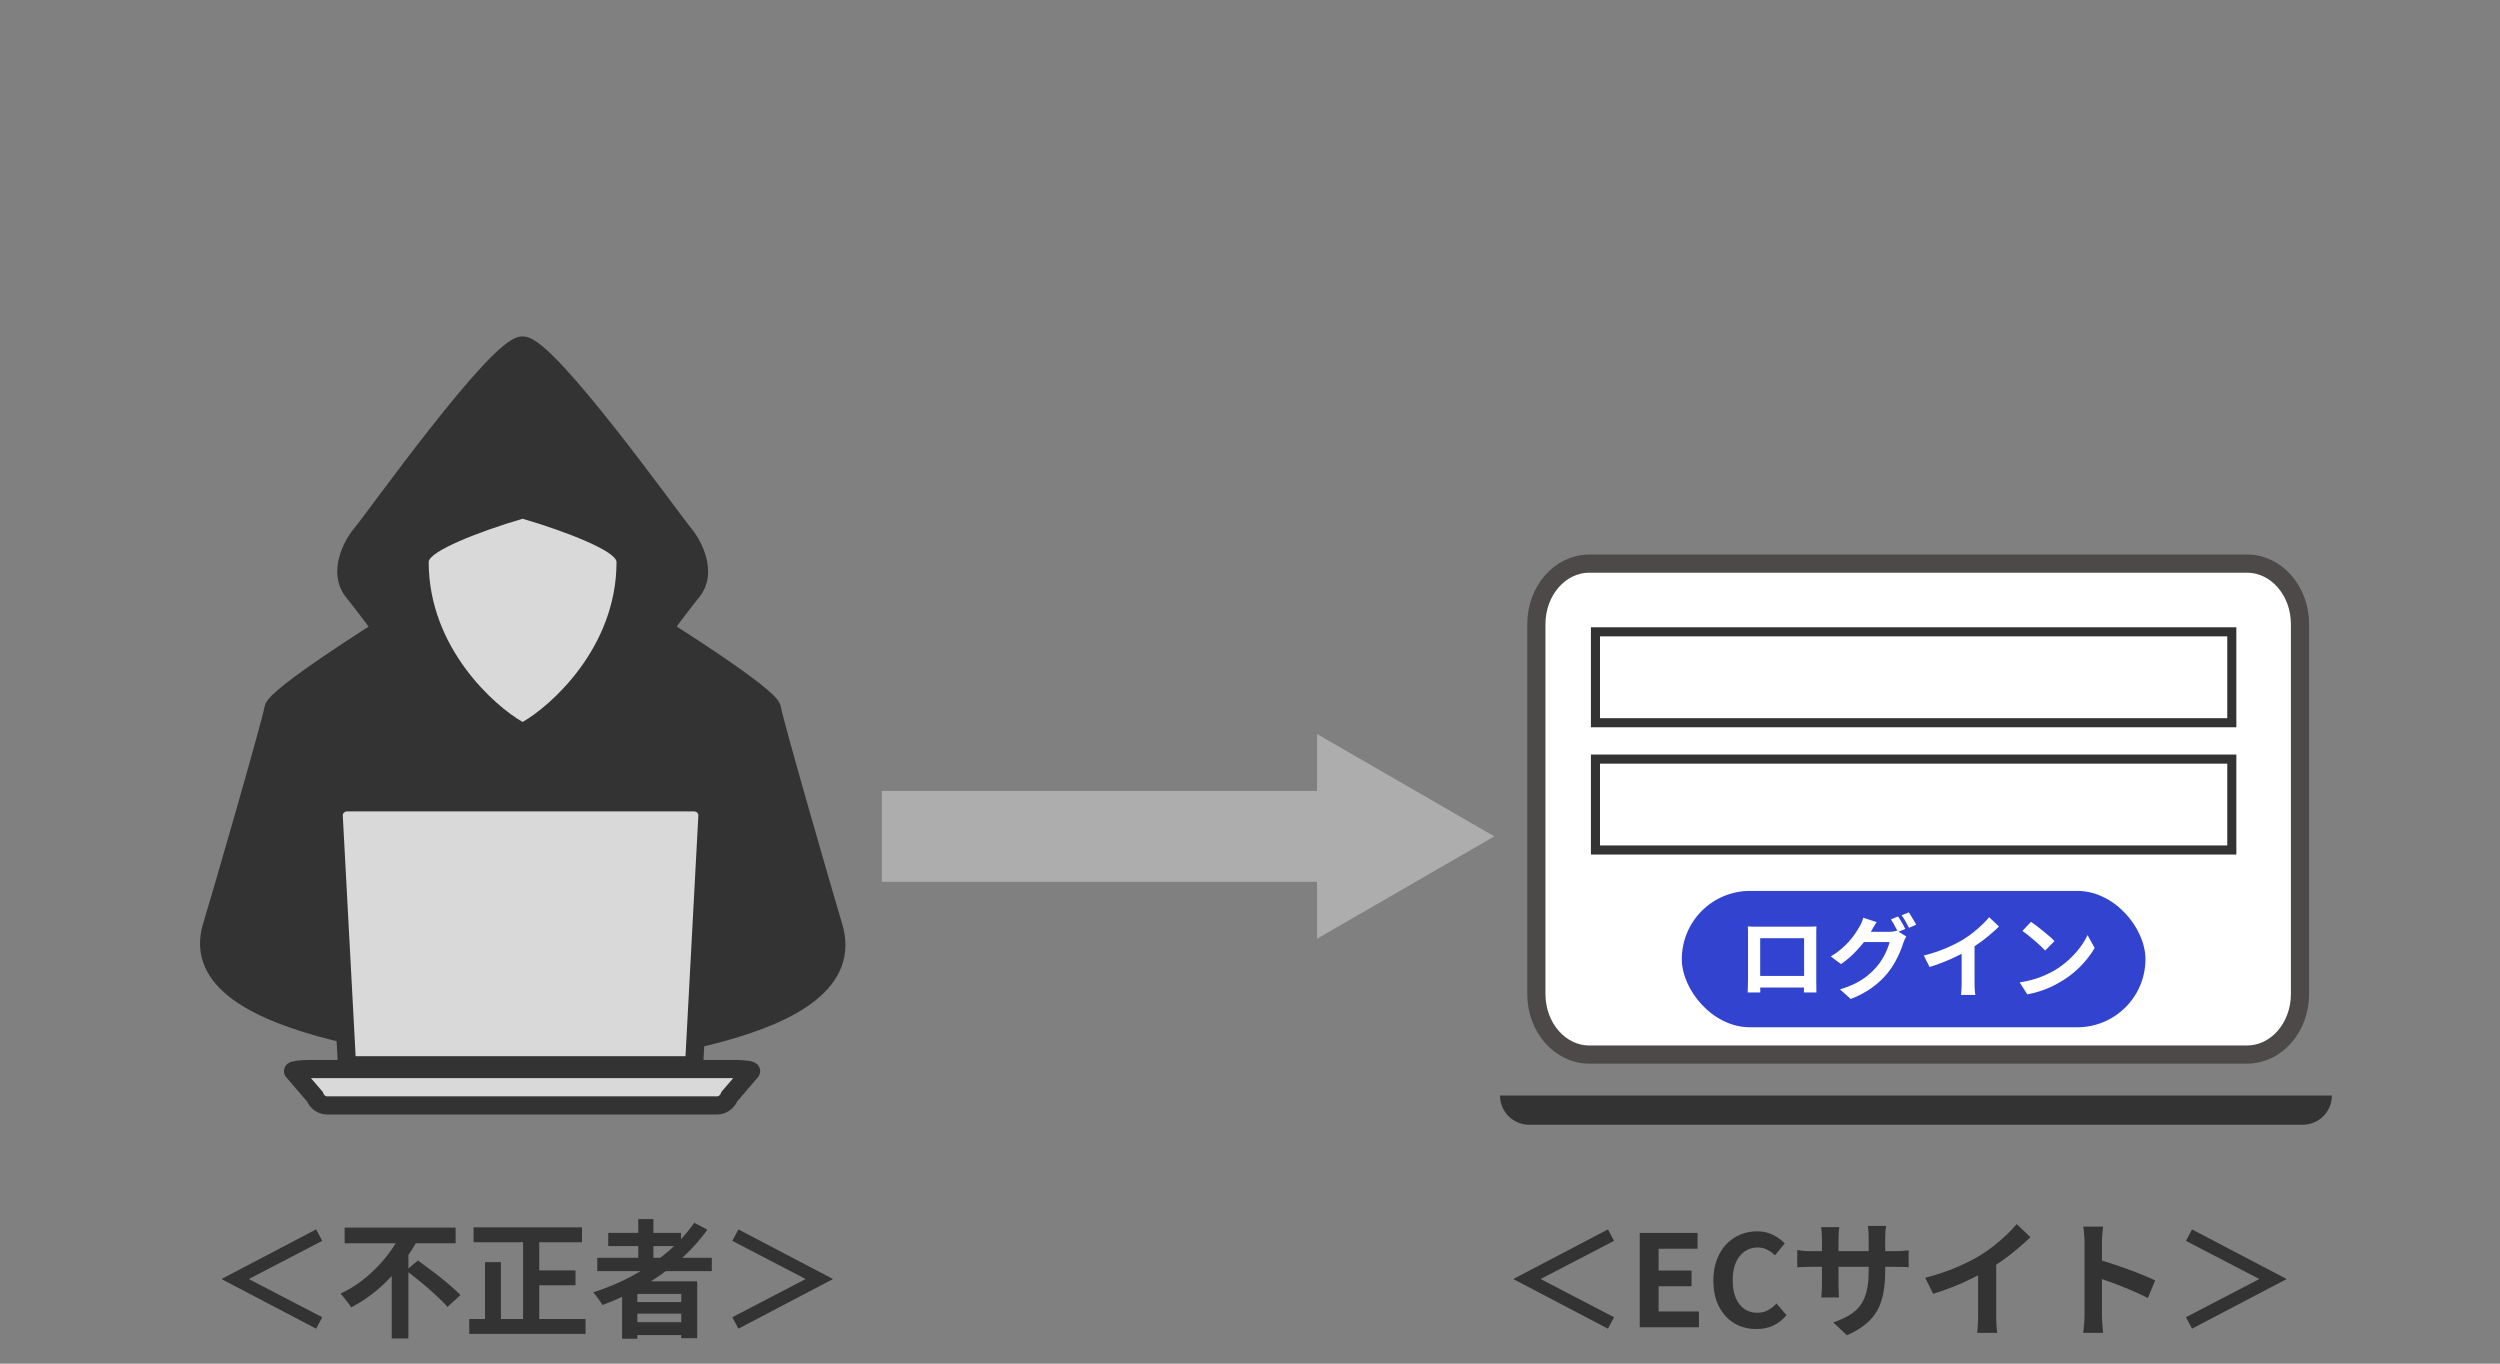
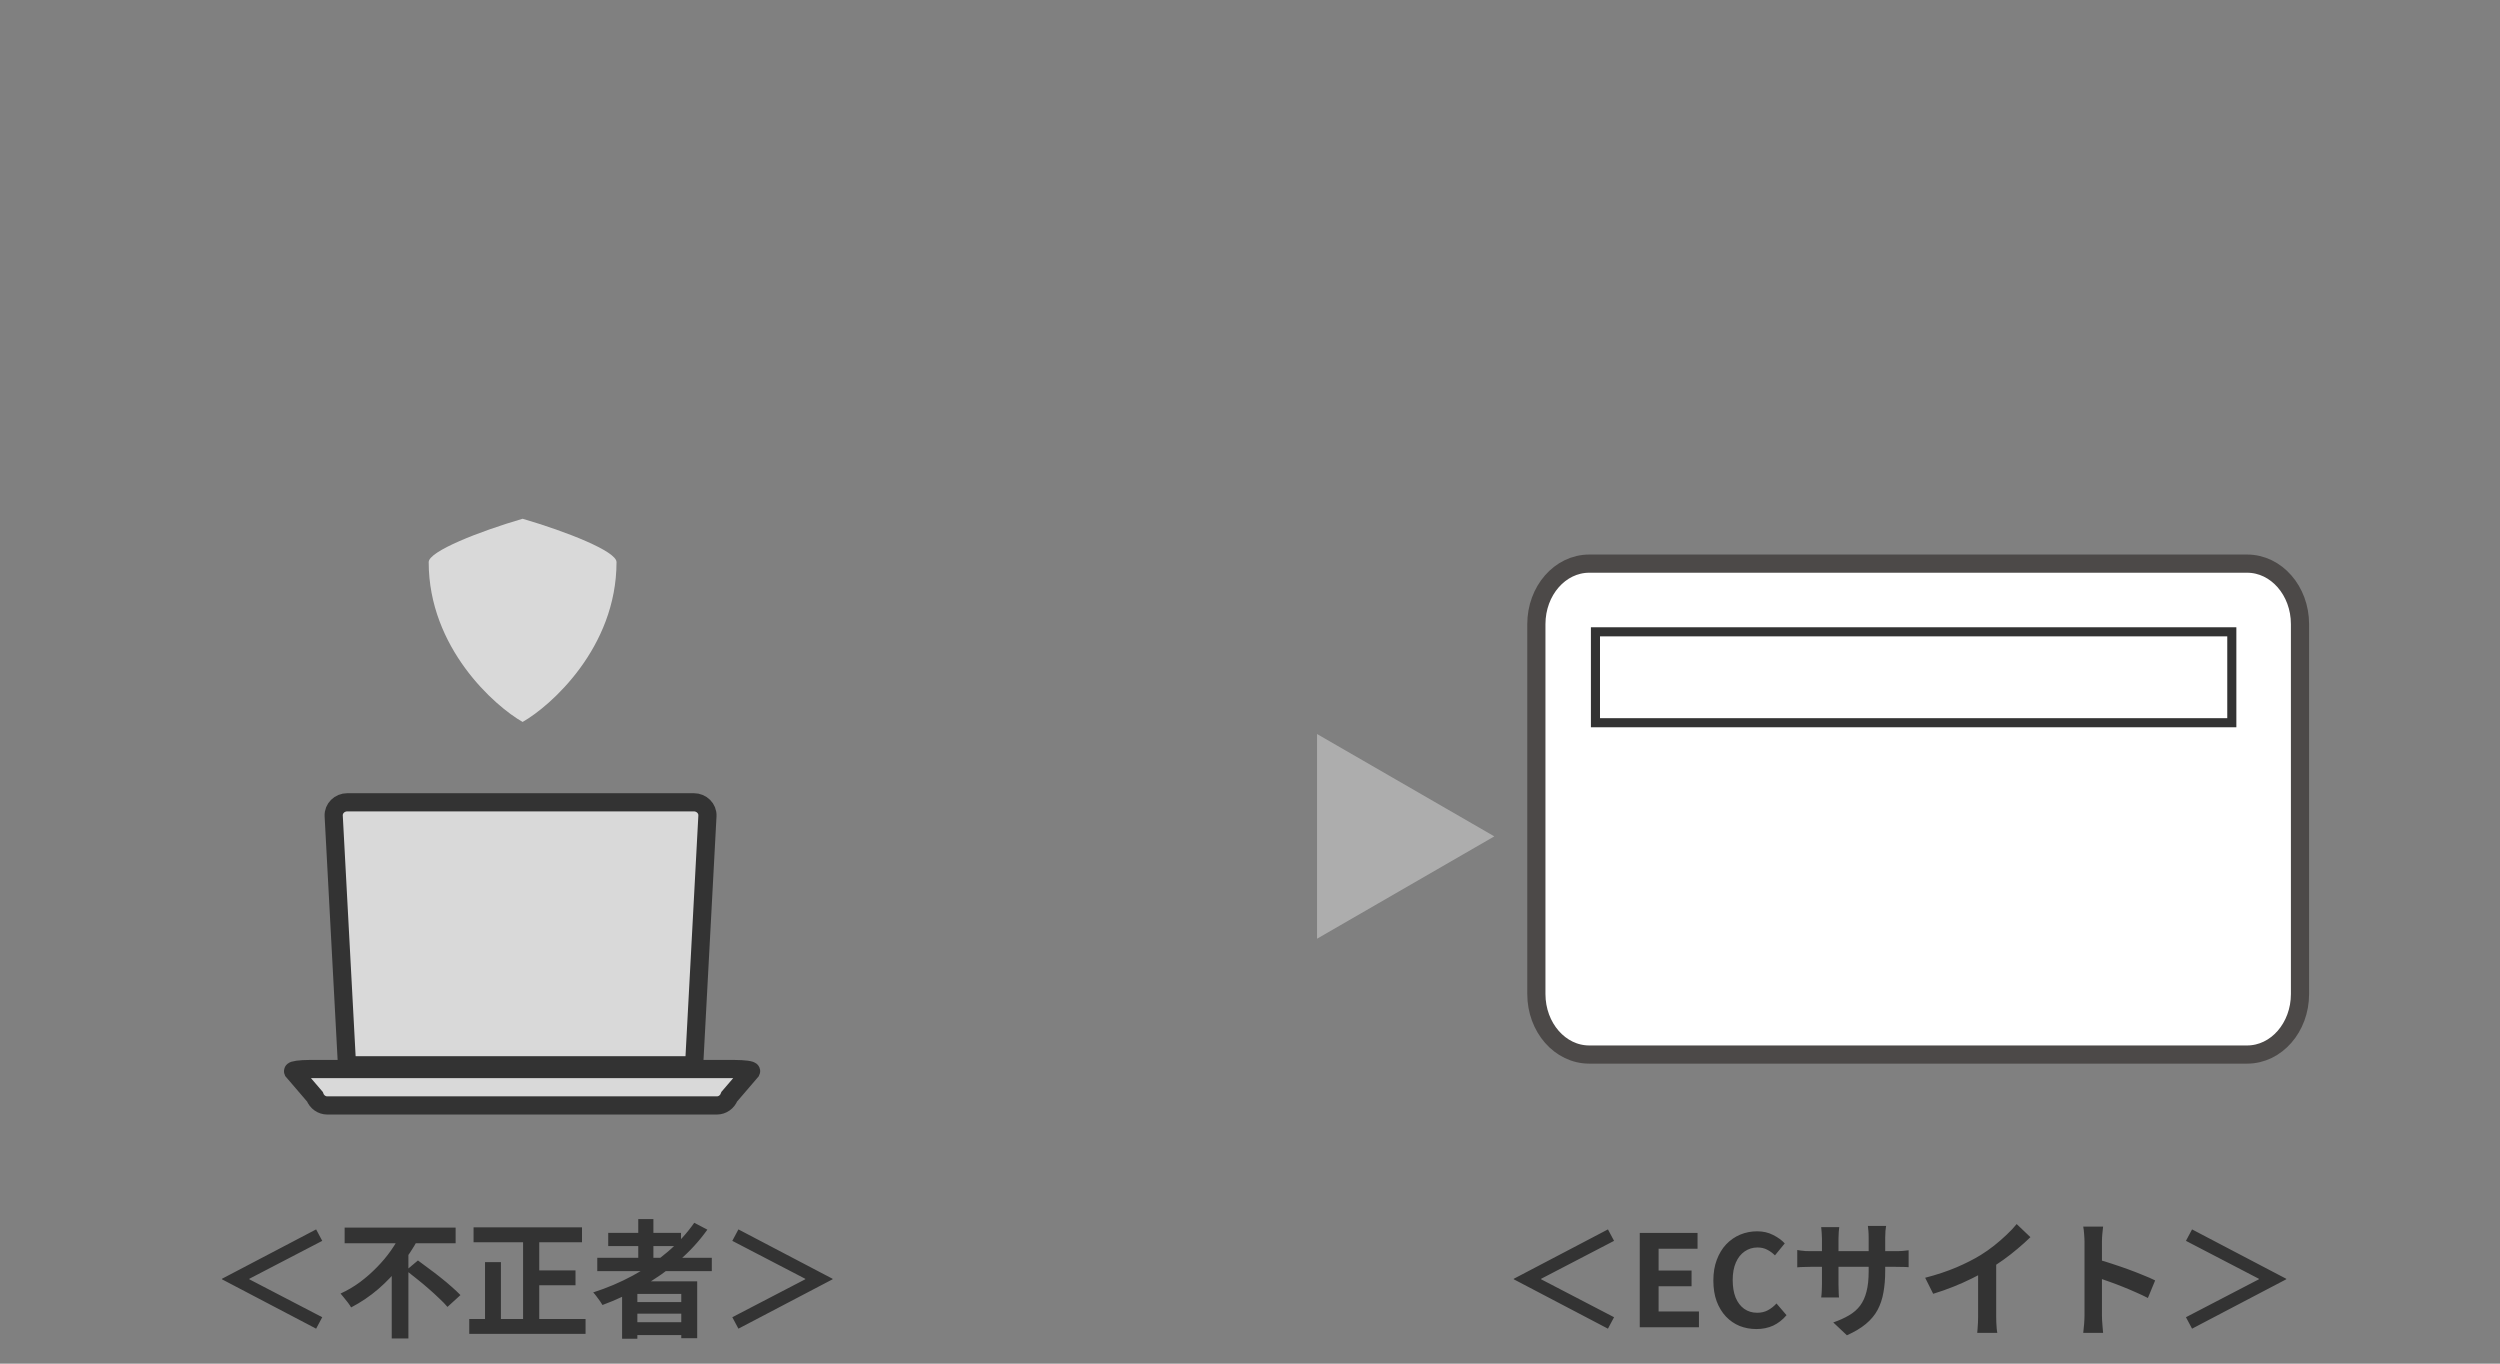
<svg xmlns="http://www.w3.org/2000/svg" width="275" height="150" viewBox="0 0 275 150" fill="none">
  <rect x="0" y="0" width="275" height="150" fill="#808080" stroke="none" />
  <mask id="mask0_2627_618" style="mask-type:alpha" maskUnits="userSpaceOnUse" x="0" y="0" width="275" height="150">
    <rect width="275" height="150" fill="#D9D9D9" />
  </mask>
  <g mask="url(#mask0_2627_618)">
    <path d="M177.546 136.494L169.524 140.666V140.722L177.546 144.894L176.874 146.154L166.514 140.722V140.666L176.874 135.234L177.546 136.494ZM180.374 146V135.626H186.73V137.362H182.446V139.756H186.072V141.492H182.446V144.264H186.884V146H180.374ZM193.201 146.196C192.548 146.196 191.936 146.084 191.367 145.86C190.798 145.627 190.294 145.281 189.855 144.824C189.426 144.367 189.085 143.807 188.833 143.144C188.59 142.481 188.469 141.721 188.469 140.862C188.469 140.003 188.595 139.243 188.847 138.58C189.099 137.908 189.444 137.339 189.883 136.872C190.331 136.405 190.844 136.051 191.423 135.808C192.011 135.565 192.632 135.444 193.285 135.444C193.948 135.444 194.536 135.579 195.049 135.85C195.572 136.111 195.996 136.419 196.323 136.774L195.245 138.09C194.984 137.829 194.694 137.619 194.377 137.46C194.069 137.301 193.719 137.222 193.327 137.222C192.804 137.222 192.333 137.367 191.913 137.656C191.502 137.936 191.18 138.342 190.947 138.874C190.714 139.406 190.597 140.045 190.597 140.792C190.597 141.548 190.704 142.197 190.919 142.738C191.143 143.27 191.456 143.681 191.857 143.97C192.268 144.259 192.744 144.404 193.285 144.404C193.733 144.404 194.13 144.311 194.475 144.124C194.83 143.928 195.142 143.681 195.413 143.382L196.519 144.67C196.09 145.174 195.6 145.557 195.049 145.818C194.498 146.07 193.882 146.196 193.201 146.196ZM207.372 139.812C207.372 140.68 207.307 141.469 207.176 142.178C207.055 142.878 206.84 143.517 206.532 144.096C206.224 144.665 205.795 145.179 205.244 145.636C204.694 146.093 203.998 146.509 203.158 146.882L201.66 145.468C202.332 145.235 202.911 144.973 203.396 144.684C203.891 144.395 204.297 144.04 204.614 143.62C204.932 143.191 205.165 142.677 205.314 142.08C205.473 141.473 205.552 140.741 205.552 139.882V136.158C205.552 135.869 205.543 135.617 205.524 135.402C205.506 135.178 205.487 134.996 205.468 134.856H207.47C207.452 134.996 207.428 135.178 207.4 135.402C207.382 135.617 207.372 135.869 207.372 136.158V139.812ZM202.318 134.982C202.3 135.113 202.281 135.29 202.262 135.514C202.244 135.729 202.234 135.971 202.234 136.242V141.254C202.234 141.459 202.239 141.66 202.248 141.856C202.258 142.043 202.262 142.211 202.262 142.36C202.272 142.5 202.281 142.621 202.29 142.724H200.33C200.349 142.621 200.363 142.5 200.372 142.36C200.382 142.211 200.391 142.043 200.4 141.856C200.41 141.66 200.414 141.459 200.414 141.254V136.242C200.414 136.037 200.405 135.827 200.386 135.612C200.377 135.397 200.358 135.187 200.33 134.982H202.318ZM197.698 137.502C197.792 137.511 197.913 137.53 198.062 137.558C198.212 137.577 198.384 137.595 198.58 137.614C198.776 137.623 198.991 137.628 199.224 137.628H208.408C208.782 137.628 209.085 137.619 209.318 137.6C209.552 137.581 209.762 137.558 209.948 137.53V139.392C209.799 139.373 209.598 139.364 209.346 139.364C209.094 139.355 208.782 139.35 208.408 139.35H199.224C198.991 139.35 198.776 139.355 198.58 139.364C198.394 139.364 198.226 139.369 198.076 139.378C197.936 139.387 197.81 139.397 197.698 139.406V137.502ZM211.768 140.554C213.028 140.227 214.167 139.849 215.184 139.42C216.211 138.981 217.112 138.524 217.886 138.048C218.372 137.749 218.857 137.409 219.342 137.026C219.837 136.634 220.299 136.233 220.728 135.822C221.167 135.411 221.536 135.019 221.834 134.646L223.346 136.088C222.917 136.508 222.446 136.933 221.932 137.362C221.428 137.791 220.901 138.202 220.35 138.594C219.8 138.986 219.254 139.345 218.712 139.672C218.18 139.98 217.583 140.297 216.92 140.624C216.267 140.951 215.576 141.259 214.848 141.548C214.12 141.837 213.388 142.094 212.65 142.318L211.768 140.554ZM217.592 138.944L219.58 138.482V144.782C219.58 144.987 219.585 145.211 219.594 145.454C219.604 145.697 219.618 145.921 219.636 146.126C219.655 146.341 219.678 146.504 219.706 146.616H217.494C217.513 146.504 217.527 146.341 217.536 146.126C217.555 145.921 217.569 145.697 217.578 145.454C217.588 145.211 217.592 144.987 217.592 144.782V138.944ZM229.296 144.656C229.296 144.479 229.296 144.189 229.296 143.788C229.296 143.377 229.296 142.906 229.296 142.374C229.296 141.833 229.296 141.268 229.296 140.68C229.296 140.092 229.296 139.527 229.296 138.986C229.296 138.435 229.296 137.95 229.296 137.53C229.296 137.11 229.296 136.802 229.296 136.606C229.296 136.363 229.282 136.083 229.254 135.766C229.236 135.449 229.203 135.169 229.156 134.926H231.34C231.312 135.169 231.284 135.439 231.256 135.738C231.228 136.027 231.214 136.317 231.214 136.606C231.214 136.867 231.214 137.222 231.214 137.67C231.214 138.118 231.214 138.617 231.214 139.168C231.214 139.709 231.214 140.265 231.214 140.834C231.214 141.394 231.214 141.935 231.214 142.458C231.214 142.981 231.214 143.438 231.214 143.83C231.214 144.213 231.214 144.488 231.214 144.656C231.214 144.787 231.219 144.973 231.228 145.216C231.238 145.449 231.256 145.692 231.284 145.944C231.312 146.196 231.331 146.42 231.34 146.616H229.156C229.194 146.336 229.226 146.009 229.254 145.636C229.282 145.263 229.296 144.936 229.296 144.656ZM230.794 138.552C231.261 138.673 231.784 138.832 232.362 139.028C232.941 139.215 233.524 139.415 234.112 139.63C234.7 139.845 235.251 140.059 235.764 140.274C236.287 140.479 236.721 140.671 237.066 140.848L236.268 142.78C235.876 142.575 235.442 142.369 234.966 142.164C234.49 141.949 234.005 141.744 233.51 141.548C233.025 141.352 232.544 141.17 232.068 141.002C231.602 140.834 231.177 140.685 230.794 140.554V138.552ZM251.486 140.666V140.722L241.126 146.154L240.454 144.894L248.476 140.722V140.666L240.454 136.494L241.126 135.234L251.486 140.666Z" fill="#333333" />
    <path d="M35.446 136.494L27.424 140.666V140.722L35.446 144.894L34.774 146.154L24.414 140.722V140.666L34.774 135.234L35.446 136.494ZM37.91 135.038H50.118V136.76H37.91V135.038ZM44.672 139.742L45.974 138.65C46.347 138.921 46.749 139.219 47.178 139.546C47.617 139.863 48.051 140.195 48.48 140.54C48.919 140.885 49.325 141.226 49.698 141.562C50.071 141.889 50.389 142.187 50.65 142.458L49.222 143.76C48.989 143.48 48.69 143.172 48.326 142.836C47.971 142.491 47.584 142.136 47.164 141.772C46.753 141.408 46.329 141.053 45.89 140.708C45.461 140.363 45.055 140.041 44.672 139.742ZM44.112 135.682L45.974 136.34C45.442 137.32 44.807 138.277 44.07 139.21C43.342 140.143 42.521 141.007 41.606 141.8C40.691 142.584 39.697 143.256 38.624 143.816C38.54 143.667 38.428 143.499 38.288 143.312C38.148 143.125 38.003 142.943 37.854 142.766C37.714 142.579 37.583 142.421 37.462 142.29C38.218 141.945 38.932 141.525 39.604 141.03C40.276 140.526 40.897 139.98 41.466 139.392C42.045 138.804 42.553 138.197 42.992 137.572C43.44 136.937 43.813 136.307 44.112 135.682ZM43.09 139.07L44.924 137.236V147.232H43.09V139.07ZM52.092 135.01H64.02V136.648H52.092V135.01ZM58.35 139.742H63.306V141.38H58.35V139.742ZM51.616 145.09H64.412V146.728H51.616V145.09ZM57.538 135.668H59.316V145.888H57.538V135.668ZM53.352 138.832H55.102V145.958H53.352V138.832ZM65.7 138.356H78.3V139.826H65.7V138.356ZM66.904 135.612H74.912V137.068H66.904V135.612ZM69.382 143.228H75.626V144.502H69.382V143.228ZM69.382 145.44H75.626V146.854H69.382V145.44ZM70.208 134.1H71.874V139.182H70.208V134.1ZM76.368 134.506L77.81 135.262C76.905 136.531 75.841 137.689 74.618 138.734C73.395 139.779 72.075 140.703 70.656 141.506C69.247 142.309 67.786 142.99 66.274 143.55C66.209 143.429 66.115 143.284 65.994 143.116C65.873 142.939 65.742 142.761 65.602 142.584C65.471 142.407 65.355 142.267 65.252 142.164C66.773 141.679 68.225 141.063 69.606 140.316C70.997 139.569 72.266 138.706 73.414 137.726C74.571 136.746 75.556 135.673 76.368 134.506ZM68.43 140.946H76.69V147.204H74.94V142.332H70.11V147.26H68.43V140.946ZM91.586 140.666V140.722L81.226 146.154L80.554 144.894L88.576 140.722V140.666L80.554 136.494L81.226 135.234L91.586 140.666Z" fill="#333333" />
    <path d="M164.375 92L144.875 103.258L144.875 80.742L164.375 92Z" fill="#ADADAD" />
-     <line x1="97" y1="92" x2="150" y2="92" stroke="#ADADAD" stroke-width="10" />
-     <path d="M165 120.511H256.508C256.508 122.284 255.071 123.722 253.297 123.722H168.211C166.438 123.722 165 122.284 165 120.511Z" fill="#333333" />
    <path d="M247.186 62H174.814C171.603 62 169 64.98 169 68.656V109.344C169 113.02 171.603 116 174.814 116H247.186C250.397 116 253 113.02 253 109.344V68.656C253 64.98 250.397 62 247.186 62Z" fill="white" stroke="#4C4948" stroke-width="2" stroke-miterlimit="10" />
    <rect x="175.5" y="69.5" width="70" height="10" stroke="#333333" />
-     <rect x="175.5" y="83.5" width="70" height="10" stroke="#333333" />
-     <rect x="185" y="98" width="51" height="15" rx="7.5" fill="#3143CF" />
    <path d="M192.26 101.91C192.467 101.917 192.66 101.923 192.84 101.93C193.027 101.93 193.187 101.93 193.32 101.93C193.427 101.93 193.59 101.93 193.81 101.93C194.037 101.93 194.3 101.93 194.6 101.93C194.9 101.93 195.22 101.93 195.56 101.93C195.9 101.93 196.24 101.93 196.58 101.93C196.927 101.93 197.25 101.93 197.55 101.93C197.85 101.93 198.11 101.93 198.33 101.93C198.557 101.93 198.72 101.93 198.82 101.93C198.947 101.93 199.097 101.93 199.27 101.93C199.45 101.923 199.63 101.917 199.81 101.91C199.803 102.063 199.797 102.227 199.79 102.4C199.79 102.567 199.79 102.727 199.79 102.88C199.79 102.973 199.79 103.12 199.79 103.32C199.79 103.513 199.79 103.747 199.79 104.02C199.79 104.287 199.79 104.573 199.79 104.88C199.79 105.18 199.79 105.483 199.79 105.79C199.79 106.097 199.79 106.387 199.79 106.66C199.79 106.927 199.79 107.16 199.79 107.36C199.79 107.553 199.79 107.693 199.79 107.78C199.79 107.88 199.79 108.007 199.79 108.16C199.797 108.307 199.8 108.457 199.8 108.61C199.8 108.757 199.8 108.887 199.8 109C199.807 109.107 199.81 109.163 199.81 109.17H198.43C198.43 109.157 198.43 109.077 198.43 108.93C198.437 108.777 198.44 108.597 198.44 108.39C198.447 108.183 198.45 107.99 198.45 107.81C198.45 107.723 198.45 107.577 198.45 107.37C198.45 107.163 198.45 106.92 198.45 106.64C198.45 106.36 198.45 106.063 198.45 105.75C198.45 105.437 198.45 105.13 198.45 104.83C198.45 104.53 198.45 104.257 198.45 104.01C198.45 103.763 198.45 103.567 198.45 103.42C198.45 103.273 198.45 103.2 198.45 103.2H193.62C193.62 103.2 193.62 103.273 193.62 103.42C193.62 103.567 193.62 103.763 193.62 104.01C193.62 104.25 193.62 104.523 193.62 104.83C193.62 105.13 193.62 105.437 193.62 105.75C193.62 106.057 193.62 106.353 193.62 106.64C193.62 106.92 193.62 107.163 193.62 107.37C193.62 107.577 193.62 107.723 193.62 107.81C193.62 107.93 193.62 108.067 193.62 108.22C193.62 108.367 193.62 108.51 193.62 108.65C193.627 108.79 193.63 108.907 193.63 109C193.63 109.1 193.63 109.157 193.63 109.17H192.25C192.25 109.157 192.25 109.1 192.25 109C192.257 108.9 192.26 108.777 192.26 108.63C192.267 108.483 192.27 108.333 192.27 108.18C192.277 108.027 192.28 107.89 192.28 107.77C192.28 107.683 192.28 107.543 192.28 107.35C192.28 107.15 192.28 106.913 192.28 106.64C192.28 106.367 192.28 106.08 192.28 105.78C192.28 105.473 192.28 105.167 192.28 104.86C192.28 104.553 192.28 104.267 192.28 104C192.28 103.727 192.28 103.493 192.28 103.3C192.28 103.107 192.28 102.967 192.28 102.88C192.28 102.74 192.28 102.58 192.28 102.4C192.28 102.213 192.273 102.05 192.26 101.91ZM198.95 107.35V108.63H192.94V107.35H198.95ZM208.79 100.81C208.877 100.93 208.967 101.073 209.06 101.24C209.16 101.407 209.257 101.573 209.35 101.74C209.443 101.907 209.52 102.053 209.58 102.18L208.78 102.52C208.68 102.313 208.557 102.08 208.41 101.82C208.27 101.553 208.133 101.323 208 101.13L208.79 100.81ZM209.97 100.36C210.057 100.48 210.15 100.627 210.25 100.8C210.357 100.967 210.457 101.133 210.55 101.3C210.65 101.46 210.727 101.6 210.78 101.72L209.99 102.06C209.883 101.847 209.757 101.61 209.61 101.35C209.463 101.09 209.32 100.867 209.18 100.68L209.97 100.36ZM209.69 103.01C209.63 103.103 209.57 103.217 209.51 103.35C209.45 103.477 209.4 103.603 209.36 103.73C209.273 104.023 209.15 104.36 208.99 104.74C208.83 105.113 208.637 105.5 208.41 105.9C208.183 106.3 207.917 106.69 207.61 107.07C207.137 107.643 206.58 108.163 205.94 108.63C205.307 109.097 204.52 109.517 203.58 109.89L202.4 108.83C203.08 108.623 203.667 108.393 204.16 108.14C204.653 107.88 205.083 107.6 205.45 107.3C205.817 107 206.143 106.683 206.43 106.35C206.657 106.09 206.867 105.797 207.06 105.47C207.26 105.143 207.427 104.817 207.56 104.49C207.7 104.163 207.797 103.877 207.85 103.63H204.48L204.94 102.5C205.027 102.5 205.17 102.5 205.37 102.5C205.57 102.5 205.793 102.5 206.04 102.5C206.287 102.5 206.53 102.5 206.77 102.5C207.017 102.5 207.233 102.5 207.42 102.5C207.607 102.5 207.73 102.5 207.79 102.5C207.95 102.5 208.107 102.49 208.26 102.47C208.42 102.443 208.553 102.413 208.66 102.38L209.69 103.01ZM206.43 101.43C206.31 101.603 206.193 101.79 206.08 101.99C205.967 102.19 205.88 102.343 205.82 102.45C205.593 102.85 205.313 103.267 204.98 103.7C204.647 104.127 204.27 104.543 203.85 104.95C203.437 105.35 202.99 105.717 202.51 106.05L201.39 105.21C201.83 104.943 202.217 104.667 202.55 104.38C202.883 104.093 203.173 103.81 203.42 103.53C203.667 103.243 203.88 102.97 204.06 102.71C204.24 102.443 204.39 102.203 204.51 101.99C204.59 101.87 204.673 101.71 204.76 101.51C204.853 101.303 204.92 101.117 204.96 100.95L206.43 101.43ZM211.62 105.11C212.52 104.877 213.333 104.607 214.06 104.3C214.793 103.987 215.437 103.66 215.99 103.32C216.337 103.107 216.683 102.863 217.03 102.59C217.383 102.31 217.713 102.023 218.02 101.73C218.333 101.437 218.597 101.157 218.81 100.89L219.89 101.92C219.583 102.22 219.247 102.523 218.88 102.83C218.52 103.137 218.143 103.43 217.75 103.71C217.357 103.99 216.967 104.247 216.58 104.48C216.2 104.7 215.773 104.927 215.3 105.16C214.833 105.393 214.34 105.613 213.82 105.82C213.3 106.027 212.777 106.21 212.25 106.37L211.62 105.11ZM215.78 103.96L217.2 103.63V108.13C217.2 108.277 217.203 108.437 217.21 108.61C217.217 108.783 217.227 108.943 217.24 109.09C217.253 109.243 217.27 109.36 217.29 109.44H215.71C215.723 109.36 215.733 109.243 215.74 109.09C215.753 108.943 215.763 108.783 215.77 108.61C215.777 108.437 215.78 108.277 215.78 108.13V103.96ZM223.41 101.4C223.583 101.52 223.787 101.667 224.02 101.84C224.253 102.013 224.493 102.203 224.74 102.41C224.993 102.61 225.23 102.807 225.45 103C225.67 103.193 225.85 103.367 225.99 103.52L224.97 104.56C224.843 104.42 224.677 104.253 224.47 104.06C224.263 103.867 224.04 103.667 223.8 103.46C223.56 103.253 223.323 103.057 223.09 102.87C222.857 102.683 222.65 102.527 222.47 102.4L223.41 101.4ZM222.16 108.06C222.68 107.987 223.17 107.883 223.63 107.75C224.09 107.617 224.517 107.463 224.91 107.29C225.303 107.117 225.663 106.937 225.99 106.75C226.557 106.41 227.077 106.023 227.55 105.59C228.023 105.157 228.437 104.707 228.79 104.24C229.143 103.767 229.423 103.307 229.63 102.86L230.41 104.27C230.157 104.717 229.843 105.163 229.47 105.61C229.103 106.057 228.687 106.483 228.22 106.89C227.753 107.29 227.25 107.65 226.71 107.97C226.37 108.177 226.003 108.373 225.61 108.56C225.217 108.74 224.8 108.9 224.36 109.04C223.927 109.187 223.473 109.3 223 109.38L222.16 108.06Z" fill="white" />
-     <path d="M58.685 117.31C65.822 115.733 95.487 114.144 91.661 101.839C91.03 99.791 85.105 79.323 84.911 77.932C84.718 76.541 72.996 69.186 72.996 69.186C72.996 69.186 74.581 66.996 76.178 65.012C77.775 63.028 76.371 60.04 75.186 58.649C74.001 57.258 60.27 38 57.487 38C54.705 38 40.999 57.27 39.801 58.662C38.603 60.053 37.225 63.028 38.809 65.025C40.394 67.022 41.991 69.198 41.991 69.198C41.991 69.198 30.269 76.554 30.076 77.945C29.883 79.336 23.957 99.791 23.313 101.839C19.534 113.991 51.089 115.43 58.672 117.31H58.685Z" fill="#333333" stroke="#333333" stroke-width="2" stroke-miterlimit="10" />
    <path d="M67.817 61.83C67.817 60.632 62.253 58.455 57.487 57.064C52.721 58.455 47.156 60.645 47.156 61.83C47.156 71.259 54.421 77.674 57.487 79.413C60.553 77.674 67.817 71.259 67.817 61.83Z" fill="#D9D9D9" />
    <path d="M76.34 117.184H38.171L36.706 89.744C36.668 88.931 37.349 88.251 38.209 88.251H76.315C77.175 88.251 77.856 88.931 77.818 89.744L76.353 117.184H76.34Z" fill="#D9D9D9" stroke="#333333" stroke-width="2" stroke-miterlimit="10" />
    <path d="M78.882 121.6H36.001C35.395 121.6 34.854 121.213 34.635 120.633L32.239 117.838C32.188 117.709 33.025 117.594 34.068 117.594H80.789C81.845 117.594 82.682 117.709 82.618 117.838L80.222 120.633C80.003 121.213 79.462 121.6 78.856 121.6H78.882Z" fill="#D9D9D9" stroke="#333333" stroke-width="2" stroke-miterlimit="10" />
  </g>
</svg>